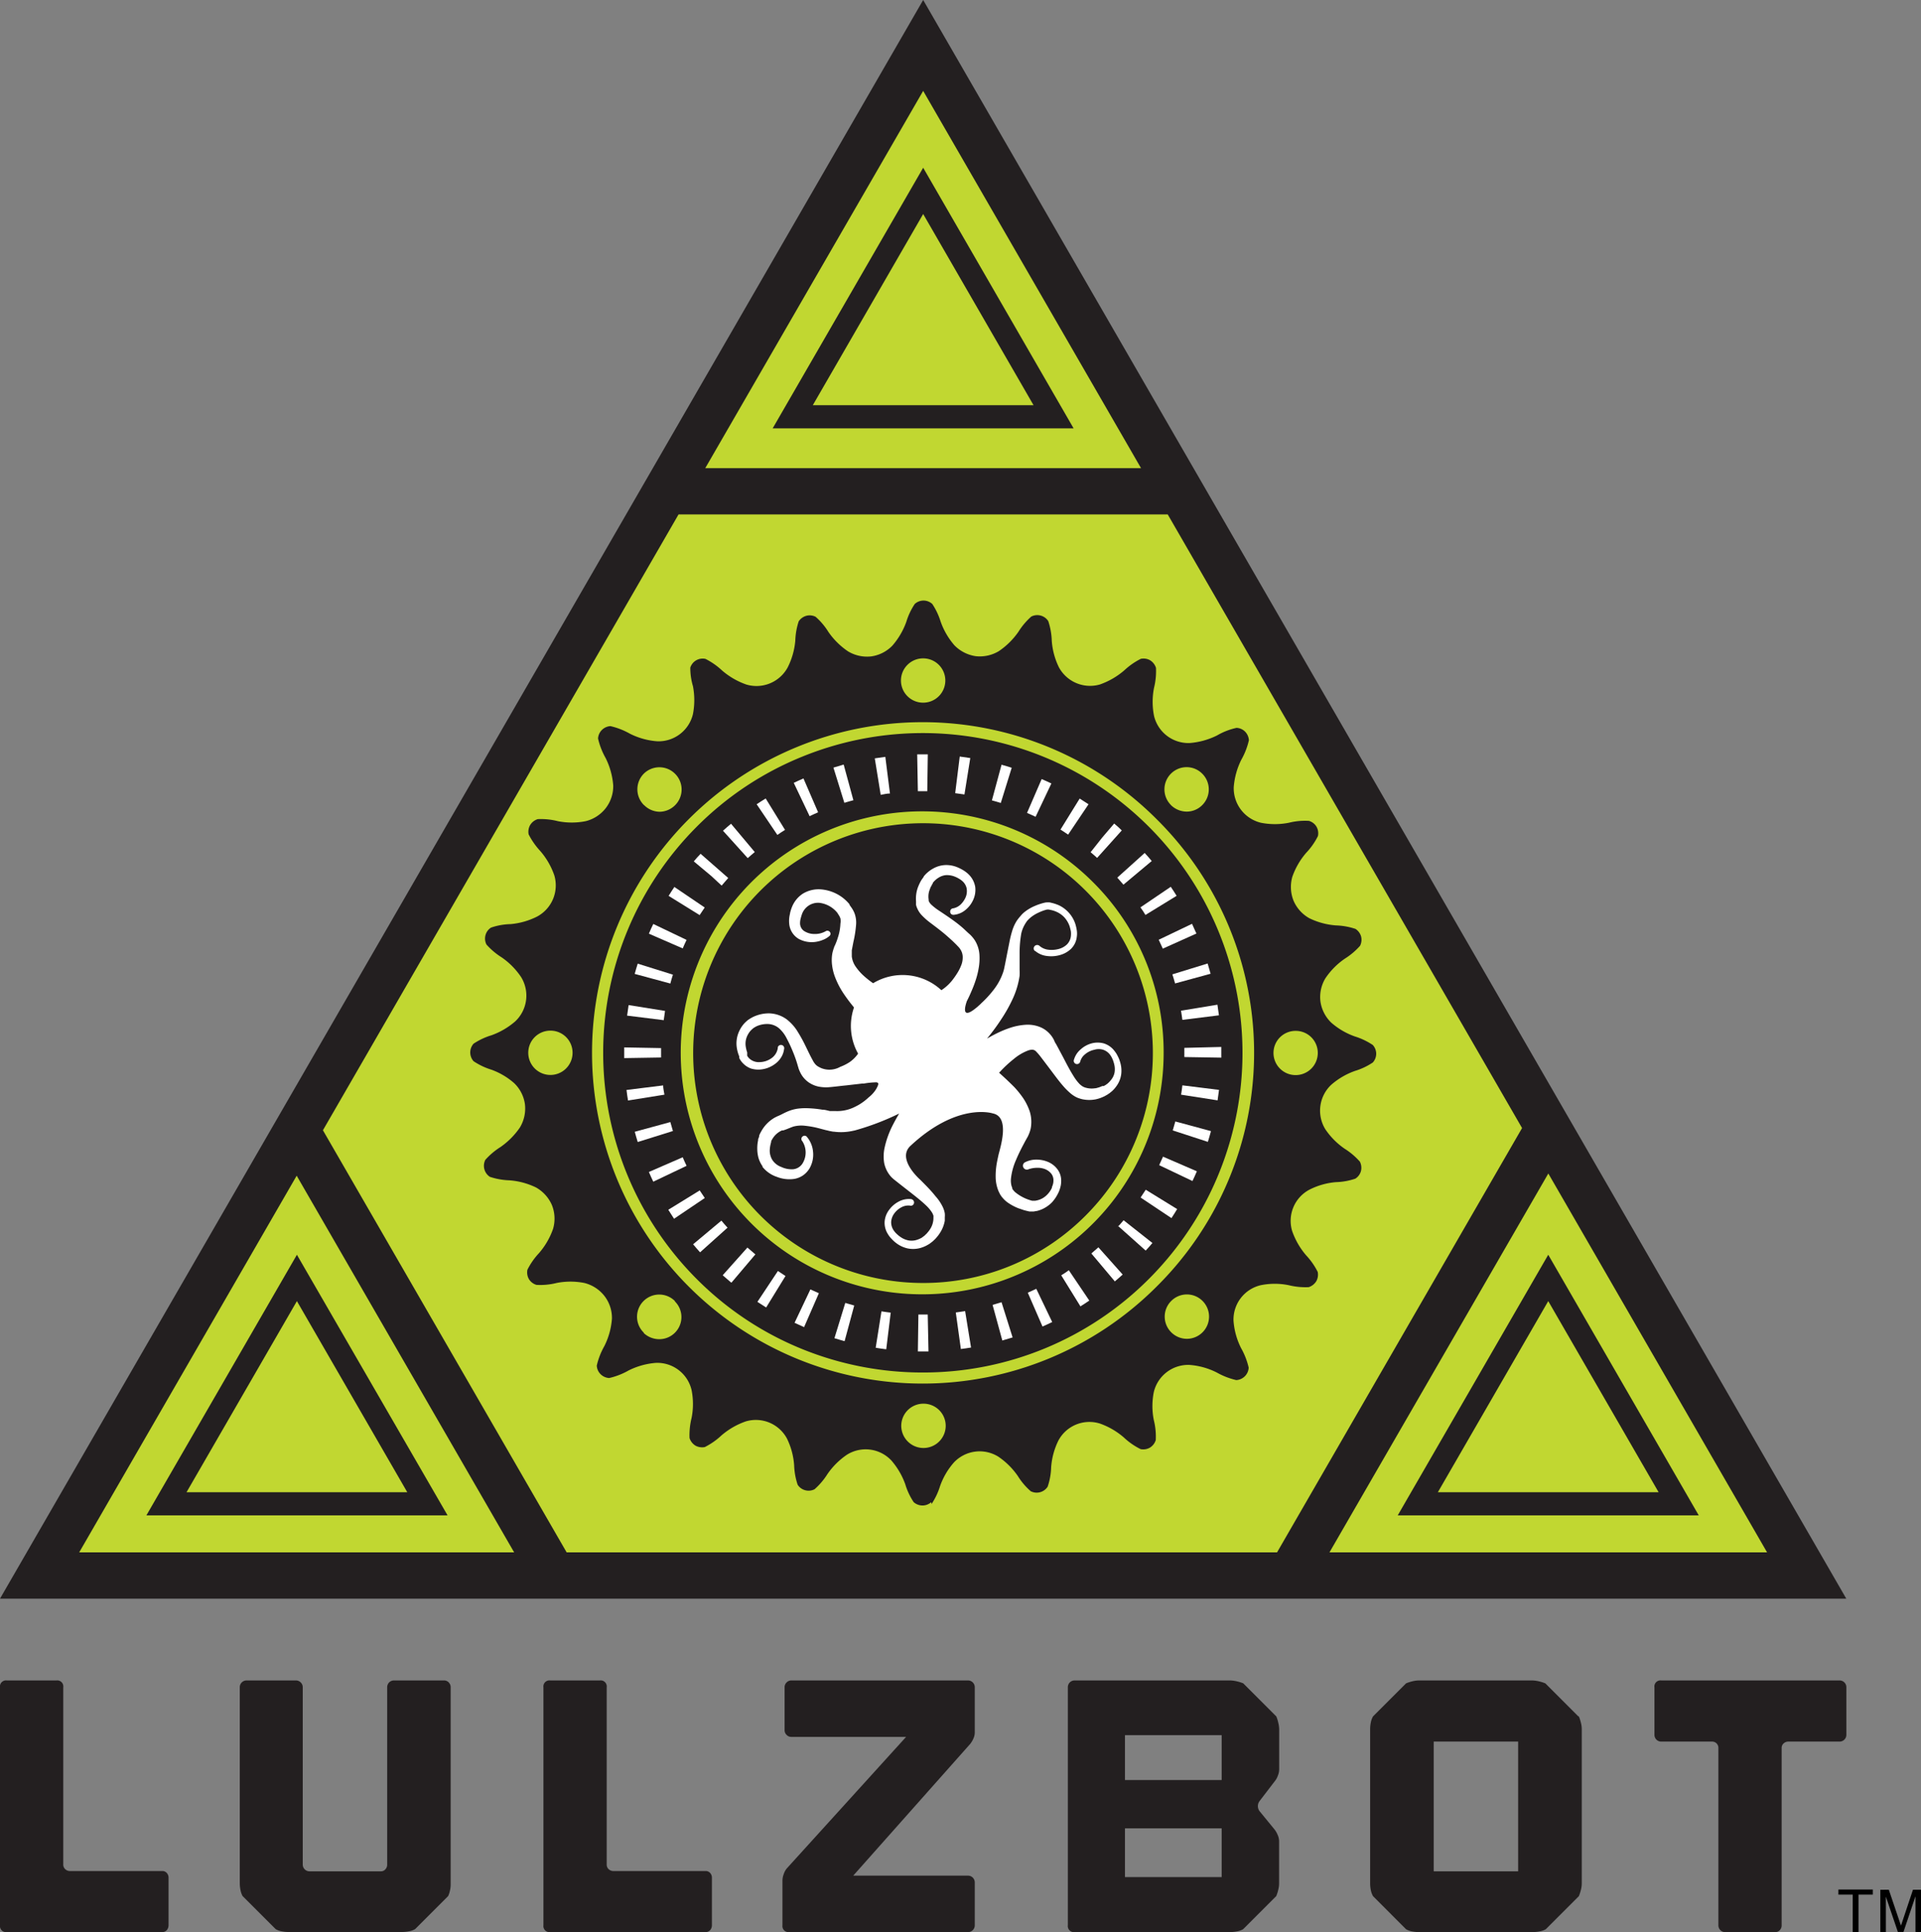
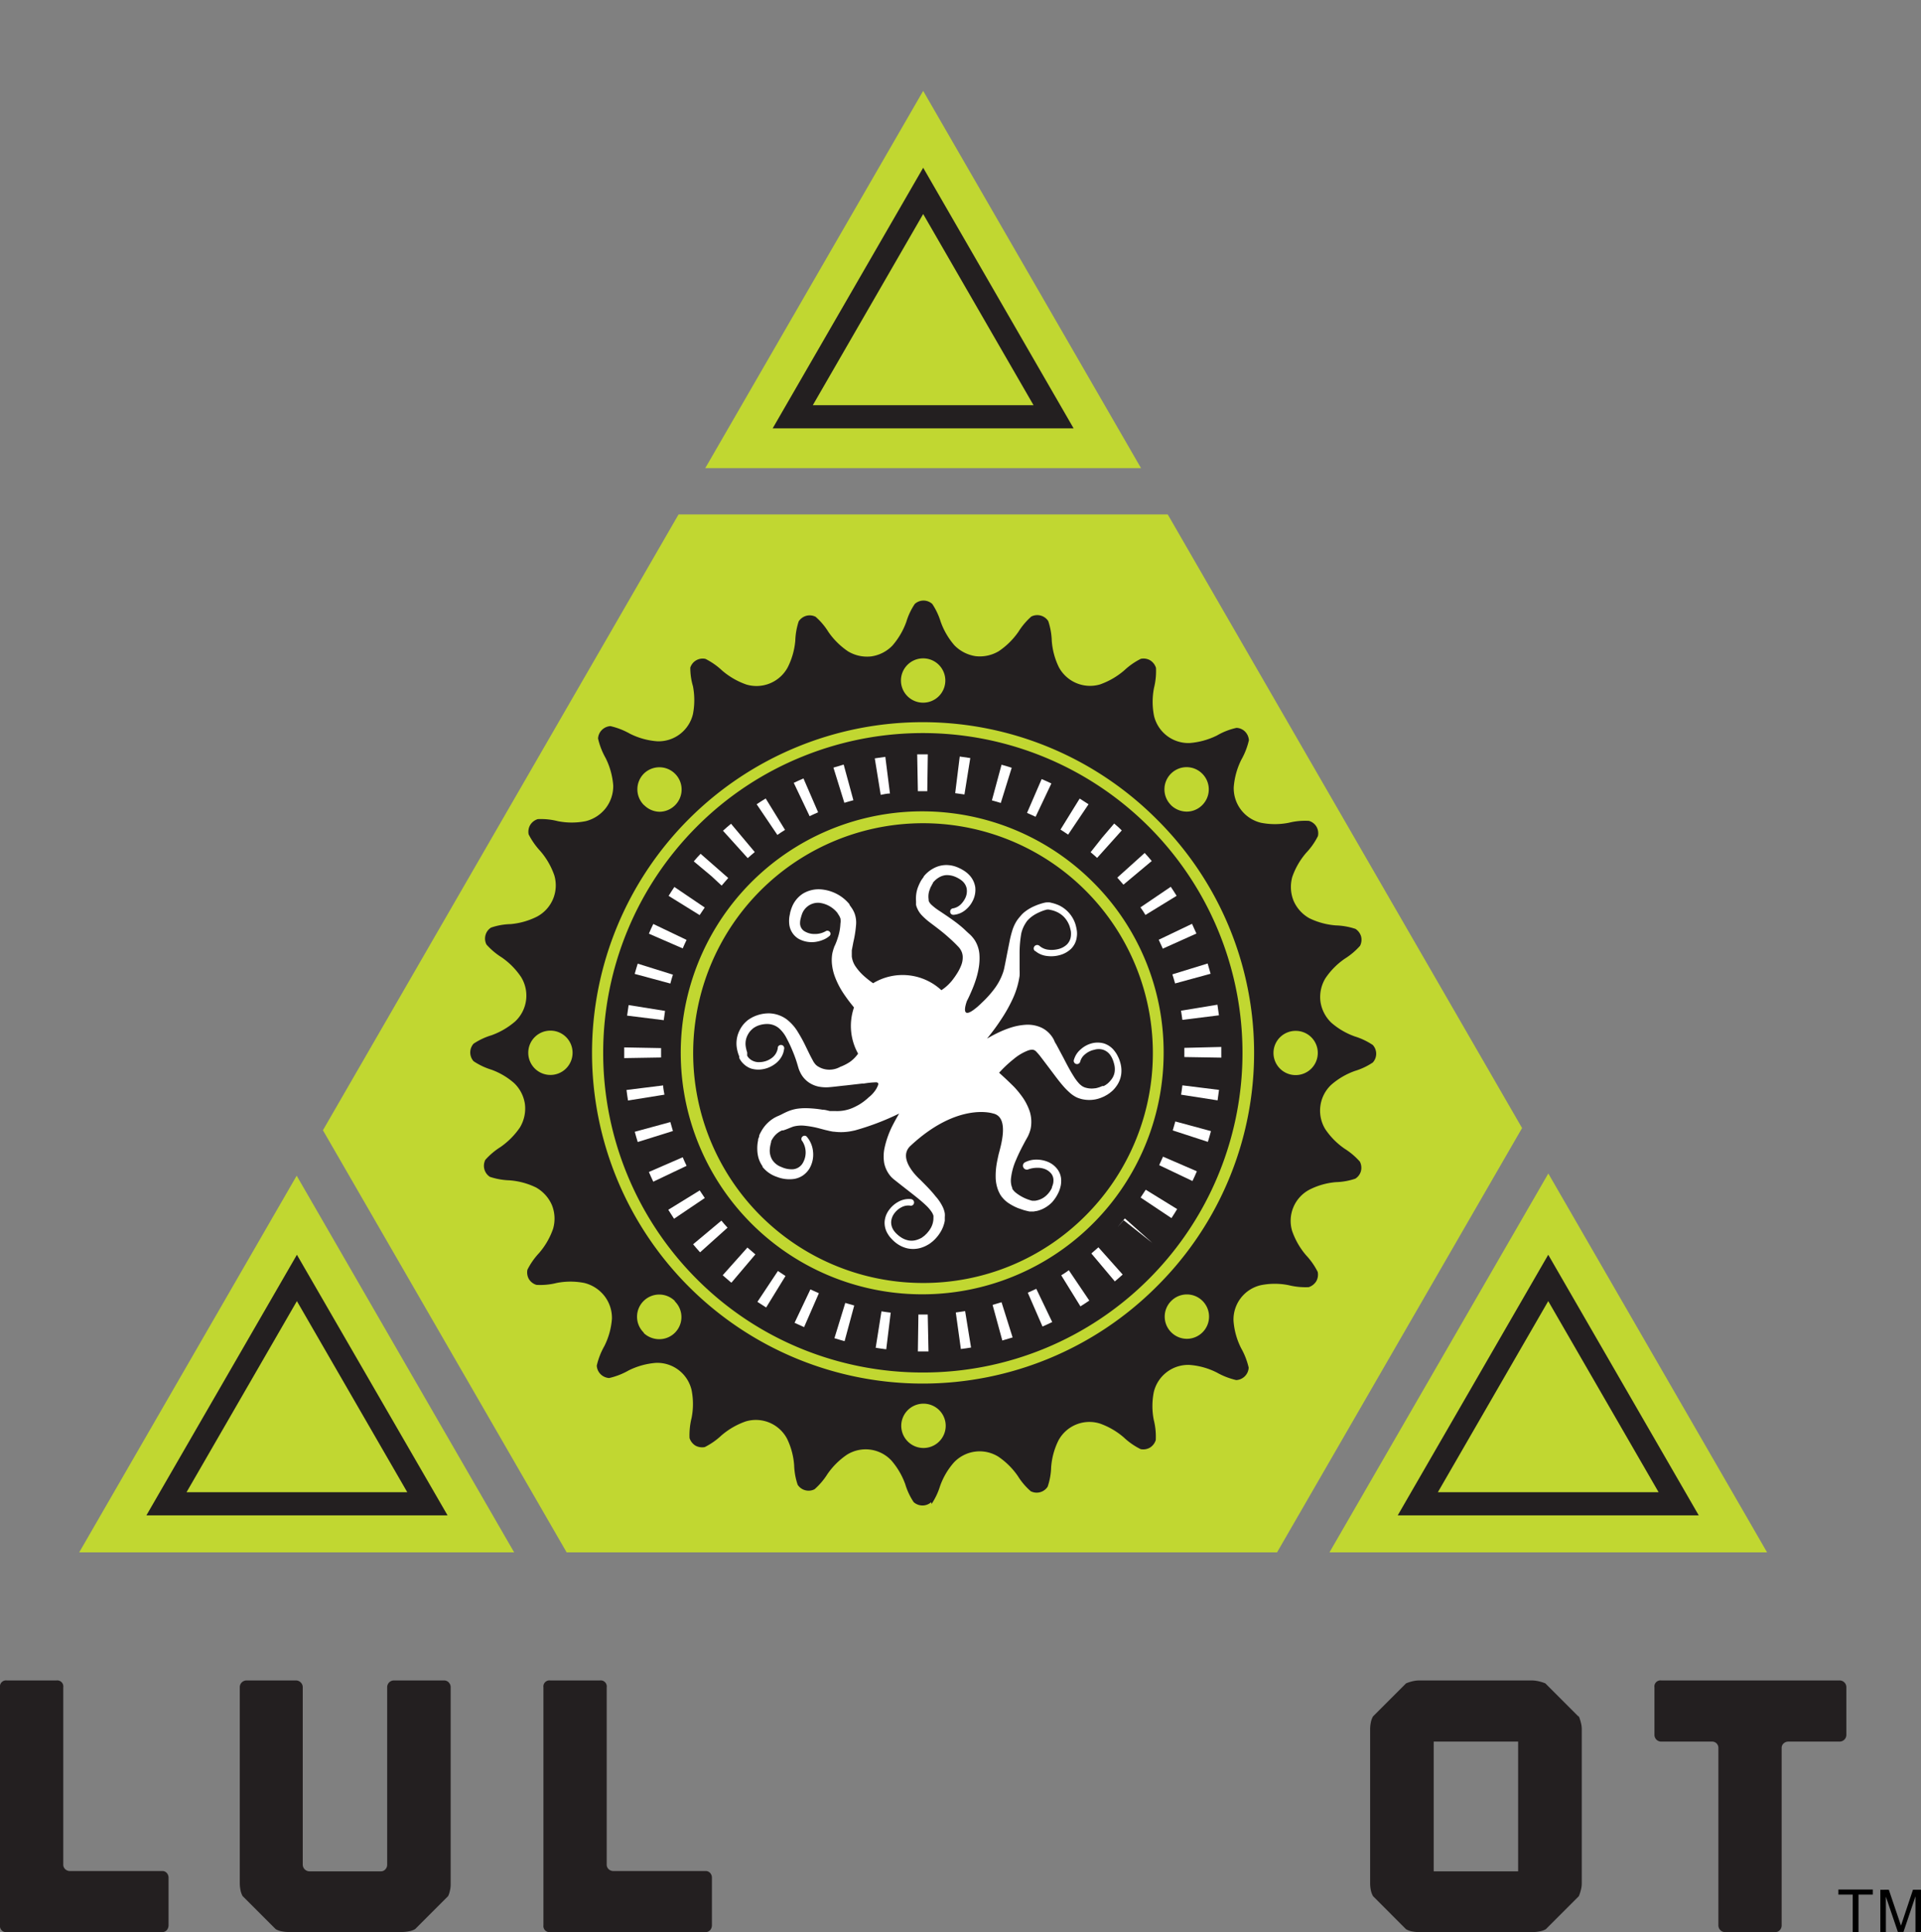
<svg xmlns="http://www.w3.org/2000/svg" viewBox="0 0 253.24 254.67">
  <rect x="0" y="0" width="253.24" height="254.67" fill="#808080" stroke="none" />
  <title>toolbox_creative_lulzbot_logo</title>
  <g id="Layer_2" data-name="Layer 2">
    <g id="Layer_1-2" data-name="Layer 1">
-       <polygon points="121.7 0 0 210.72 243.39 210.72 121.7 0 121.7 0" style="fill:#231f20" />
      <path d="M21.37,246.62a.79.79,0,0,1,.62.26.93.93,0,0,1,.23.64v6.25a1,1,0,0,1-.23.64.79.79,0,0,1-.62.26H.9a.8.8,0,0,1-.9-.9V222.41a.8.8,0,0,1,.9-.91H7.44a.8.8,0,0,1,.9.91v23.35a.81.81,0,0,0,.26.62.89.89,0,0,0,.64.24H21.37" style="fill:#231f20" />
      <path d="M59.15,221.76a.87.87,0,0,1,.26.65v26h0a3.44,3.44,0,0,1-.1.81,3.19,3.19,0,0,1-.23.7l-4.36,4.36a2.52,2.52,0,0,1-.83.29,5,5,0,0,1-.88.09H38a4.56,4.56,0,0,1-.85-.09,2.49,2.49,0,0,1-.81-.29l-4.36-4.36a2.78,2.78,0,0,1-.28-.8,4.66,4.66,0,0,1-.09-.86V222.41a.89.89,0,0,1,.9-.91H39a.87.87,0,0,1,.64.26.88.88,0,0,1,.27.65v23.35a.89.89,0,0,0,.89.9h9.38a.76.76,0,0,0,.62-.26.89.89,0,0,0,.24-.64V222.41a.91.91,0,0,1,.26-.65.88.88,0,0,1,.64-.26h6.59a.86.86,0,0,1,.63.26" style="fill:#231f20" />
      <path d="M93,246.62a.79.79,0,0,1,.62.26.93.93,0,0,1,.23.64v6.25a1,1,0,0,1-.23.64.79.79,0,0,1-.62.26H72.54a.8.8,0,0,1-.9-.9V222.41a.8.8,0,0,1,.9-.91h6.54a.8.8,0,0,1,.9.91v23.35a.81.81,0,0,0,.26.62.89.89,0,0,0,.64.24H93" style="fill:#231f20" />
-       <path d="M128.5,228.38a1.9,1.9,0,0,1-.19.8,3,3,0,0,1-.43.71l-15.4,17.34H127.6a.89.89,0,0,1,.9.9v5.64a.88.88,0,0,1-.26.64.86.86,0,0,1-.64.26H104.05a.8.8,0,0,1-.9-.9v-5.92a2.46,2.46,0,0,1,.17-.83,2.26,2.26,0,0,1,.4-.74l15.73-17.34H104.33a.82.82,0,0,1-.63-.26.85.85,0,0,1-.27-.64v-5.63a.88.88,0,0,1,.27-.65.86.86,0,0,1,.63-.26H127.6a.89.89,0,0,1,.9.91v6" style="fill:#231f20" />
-       <path d="M148.3,247.42h12.75V241H148.3v6.44Zm0-12.79h12.75v-5.92H148.3v5.92Zm19.95-8.39a4.83,4.83,0,0,1,.26.83,3.76,3.76,0,0,1,.12.88v5.26a2.24,2.24,0,0,1-.17.83,2.4,2.4,0,0,1-.4.73l-2,2.61a1.11,1.11,0,0,0,0,1.37l1.94,2.37a3,3,0,0,1,.43.74,2.07,2.07,0,0,1,.19.83v5.58a3.54,3.54,0,0,1-.12.86,5,5,0,0,1-.26.8l-4.36,4.36a2.44,2.44,0,0,1-.83.29,4.94,4.94,0,0,1-.87.09H141.67a.8.8,0,0,1-.9-.9V222.41a.91.91,0,0,1,.26-.65.88.88,0,0,1,.64-.26h20.52a4.39,4.39,0,0,1,.87.12,5.51,5.51,0,0,1,.83.26l4.36,4.36" style="fill:#231f20" />
      <path d="M189,246.66h11.13v-17.1H189v17.1Zm19.14-20.42a6,6,0,0,1,.26.81,3.47,3.47,0,0,1,.12.85v20.37a3.54,3.54,0,0,1-.12.86,6.29,6.29,0,0,1-.26.8l-4.36,4.36a2.52,2.52,0,0,1-.83.29,4.94,4.94,0,0,1-.87.09H187a4.65,4.65,0,0,1-.85-.09,2.51,2.51,0,0,1-.8-.29L181,249.93a2.78,2.78,0,0,1-.29-.8,4.66,4.66,0,0,1-.09-.86V227.9a4.56,4.56,0,0,1,.09-.85,2.74,2.74,0,0,1,.29-.81l4.36-4.36a6.29,6.29,0,0,1,.8-.26,4.12,4.12,0,0,1,.85-.12h15a4.39,4.39,0,0,1,.87.12,5.91,5.91,0,0,1,.83.26l4.36,4.36" style="fill:#231f20" />
      <path d="M243.4,228.66a.89.89,0,0,1-.9.9h-6.73a.91.91,0,0,0-.64.24.79.79,0,0,0-.26.61v23.36a.91.91,0,0,1-.24.64.77.77,0,0,1-.61.26h-6.59a.84.84,0,0,1-.64-.26.88.88,0,0,1-.26-.64V230.41a.82.82,0,0,0-.85-.85H219a.88.88,0,0,1-.64-.26.9.9,0,0,1-.26-.64v-6.25a.8.8,0,0,1,.9-.91H242.5a.89.89,0,0,1,.9.91v6.25" style="fill:#231f20" />
      <polygon points="121.7 11.98 150.42 61.71 92.97 61.71 121.7 11.98 121.7 11.98" style="fill:#c1d731" />
      <polygon points="10.44 204.62 39.11 154.97 67.78 204.62 10.44 204.62 10.44 204.62" style="fill:#c1d731" />
      <polygon points="74.7 204.62 42.57 148.98 89.45 67.81 153.94 67.81 200.65 148.69 168.35 204.62 74.7 204.62 74.7 204.62" style="fill:#c1d731" />
      <polygon points="175.26 204.62 204.11 154.68 232.95 204.62 175.26 204.62 175.26 204.62" style="fill:#c1d731" />
      <path d="M204.1,171.5l14.55,25.19h-29.1L204.1,171.5Zm0-6.11-19.84,34.35h39.68L204.1,165.39Z" style="fill:#231f20" />
      <path d="M39.14,171.5l14.55,25.19H24.59L39.14,171.5Zm0-6.11L19.3,199.74H59L39.14,165.39Z" style="fill:#231f20" />
      <path d="M121.7,28.21l14.55,25.2h-29.1l14.55-25.2Zm0-6.1L101.86,56.46h39.67L121.7,22.11Z" style="fill:#231f20" />
      <path d="M122.76,198a1.71,1.71,0,0,1-1.15.44,1.74,1.74,0,0,1-1.16-.44,8.68,8.68,0,0,1-1.11-2.36,9.88,9.88,0,0,0-1.83-3.13,4.65,4.65,0,0,0-5.85-.77,9.81,9.81,0,0,0-2.58,2.56,9.2,9.2,0,0,1-1.7,2,1.72,1.72,0,0,1-1.23.13,1.68,1.68,0,0,1-1-.73,9,9,0,0,1-.46-2.57,9.51,9.51,0,0,0-.94-3.5,4.65,4.65,0,0,0-5.45-2.27,9.88,9.88,0,0,0-3.2,1.85,9.33,9.33,0,0,1-2.19,1.53,1.84,1.84,0,0,1-1.23-.19,1.81,1.81,0,0,1-.78-1,9.39,9.39,0,0,1,.27-2.65,9.45,9.45,0,0,0,0-3.67,4.64,4.64,0,0,0-4.68-3.59,9.71,9.71,0,0,0-3.62,1,9.33,9.33,0,0,1-2.57,1,1.75,1.75,0,0,1-1.13-.51,1.72,1.72,0,0,1-.5-1.13,9.54,9.54,0,0,1,1-2.57,9.55,9.55,0,0,0,1-3.62,4.72,4.72,0,0,0-1-3,4.82,4.82,0,0,0-2.63-1.7,9.46,9.46,0,0,0-3.67,0,8.78,8.78,0,0,1-2.65.25,1.73,1.73,0,0,1-1-.77,1.78,1.78,0,0,1-.19-1.23,9.33,9.33,0,0,1,1.53-2.19,9.78,9.78,0,0,0,1.85-3.2,4.79,4.79,0,0,0-.15-3.12,4.9,4.9,0,0,0-2.1-2.33,9.61,9.61,0,0,0-3.51-.94,9.16,9.16,0,0,1-2.57-.46,1.74,1.74,0,0,1-.6-2.24,9.34,9.34,0,0,1,2-1.69,10,10,0,0,0,2.56-2.58,4.85,4.85,0,0,0,.66-3.07,4.75,4.75,0,0,0-1.43-2.78A9.38,9.38,0,0,0,64.79,141a8.93,8.93,0,0,1-2.36-1.12,1.74,1.74,0,0,1,0-2.31,8.84,8.84,0,0,1,2.36-1.11,9.88,9.88,0,0,0,3.13-1.83,4.66,4.66,0,0,0,.77-5.85,9.7,9.7,0,0,0-2.56-2.59,9.24,9.24,0,0,1-2-1.69,1.72,1.72,0,0,1-.13-1.23,1.69,1.69,0,0,1,.73-1,8.4,8.4,0,0,1,2.57-.46,9.62,9.62,0,0,0,3.51-1,4.66,4.66,0,0,0,2.26-5.44,9.78,9.78,0,0,0-1.85-3.2,9.66,9.66,0,0,1-1.53-2.19,1.77,1.77,0,0,1,.2-1.23,1.79,1.79,0,0,1,1-.78,9,9,0,0,1,2.65.27,9.45,9.45,0,0,0,3.67,0,4.83,4.83,0,0,0,2.63-1.7,4.76,4.76,0,0,0,1-3,9.73,9.73,0,0,0-1-3.62,9.54,9.54,0,0,1-1-2.57,1.72,1.72,0,0,1,.5-1.13,1.75,1.75,0,0,1,1.13-.51,9.55,9.55,0,0,1,2.57,1,9.55,9.55,0,0,0,3.62,1,4.66,4.66,0,0,0,4.69-3.59,9.65,9.65,0,0,0,0-3.67A8.56,8.56,0,0,1,91,88a1.71,1.71,0,0,1,2-1.15,9.33,9.33,0,0,1,2.19,1.53,9.88,9.88,0,0,0,3.2,1.85,4.68,4.68,0,0,0,5.45-2.26,9.63,9.63,0,0,0,1-3.5,9.17,9.17,0,0,1,.45-2.57,1.78,1.78,0,0,1,1-.73,1.72,1.72,0,0,1,1.23.13,8.84,8.84,0,0,1,1.69,2,9.84,9.84,0,0,0,2.59,2.56,4.87,4.87,0,0,0,3.06.66,4.8,4.8,0,0,0,2.79-1.43,9.88,9.88,0,0,0,1.83-3.13,8.73,8.73,0,0,1,1.11-2.35,1.71,1.71,0,0,1,2.31,0A8.93,8.93,0,0,1,124,81.93a9.68,9.68,0,0,0,1.82,3.13,4.92,4.92,0,0,0,2.79,1.43,4.87,4.87,0,0,0,3.06-.66,9.84,9.84,0,0,0,2.59-2.56,9.24,9.24,0,0,1,1.69-2,1.74,1.74,0,0,1,1.24-.13,1.71,1.71,0,0,1,1,.73,9,9,0,0,1,.46,2.57,9.47,9.47,0,0,0,.94,3.51A4.67,4.67,0,0,0,145,90.22a10,10,0,0,0,3.2-1.85,9.33,9.33,0,0,1,2.19-1.53,1.75,1.75,0,0,1,1.22.19,1.81,1.81,0,0,1,.78,1,9.19,9.19,0,0,1-.26,2.64,9.51,9.51,0,0,0,0,3.68,4.66,4.66,0,0,0,4.68,3.59,9.81,9.81,0,0,0,3.63-1,8.78,8.78,0,0,1,2.57-1,1.69,1.69,0,0,1,1.13.5,1.79,1.79,0,0,1,.5,1.13,9.54,9.54,0,0,1-1,2.57,9.75,9.75,0,0,0-1,3.62,4.68,4.68,0,0,0,3.59,4.69,9.46,9.46,0,0,0,3.67,0,8.8,8.8,0,0,1,2.65-.25,1.7,1.7,0,0,1,1,.77,1.73,1.73,0,0,1,.19,1.23,9,9,0,0,1-1.53,2.19,9.74,9.74,0,0,0-1.85,3.19,4.88,4.88,0,0,0,.16,3.13,4.81,4.81,0,0,0,2.1,2.33,9.62,9.62,0,0,0,3.5.94,9,9,0,0,1,2.57.46,1.76,1.76,0,0,1,.74,1,1.78,1.78,0,0,1-.14,1.23,9.24,9.24,0,0,1-2,1.69,9.66,9.66,0,0,0-2.56,2.58,4.77,4.77,0,0,0-.66,3.07,4.82,4.82,0,0,0,1.42,2.78,9.52,9.52,0,0,0,3.13,1.83,9,9,0,0,1,2.35,1.12,1.71,1.71,0,0,1,0,2.31,8.73,8.73,0,0,1-2.35,1.11,9.67,9.67,0,0,0-3.13,1.83,4.68,4.68,0,0,0-.78,5.85,9.66,9.66,0,0,0,2.56,2.58,9.2,9.2,0,0,1,2,1.7,1.8,1.8,0,0,1,.14,1.24,1.72,1.72,0,0,1-.74,1,8.65,8.65,0,0,1-2.57.46,9.43,9.43,0,0,0-3.5,1,4.65,4.65,0,0,0-2.26,5.44,9.93,9.93,0,0,0,1.84,3.2,9.33,9.33,0,0,1,1.53,2.19,1.77,1.77,0,0,1-.19,1.23,1.81,1.81,0,0,1-1,.78,9.21,9.21,0,0,1-2.64-.26,9.27,9.27,0,0,0-3.67,0,4.65,4.65,0,0,0-3.6,4.68,9.55,9.55,0,0,0,1,3.62,9.54,9.54,0,0,1,1,2.57,1.73,1.73,0,0,1-1.64,1.64,9.67,9.67,0,0,1-2.57-1,9.5,9.5,0,0,0-3.62-1,4.66,4.66,0,0,0-4.68,3.59,9.45,9.45,0,0,0,0,3.67,8.89,8.89,0,0,1,.26,2.65,1.79,1.79,0,0,1-.78,1,1.76,1.76,0,0,1-1.22.19,9.13,9.13,0,0,1-2.2-1.53,9.74,9.74,0,0,0-3.19-1.85,4.63,4.63,0,0,0-5.45,2.26,9.52,9.52,0,0,0-.95,3.5,8.65,8.65,0,0,1-.46,2.57,1.72,1.72,0,0,1-2.23.6,8.81,8.81,0,0,1-1.7-2,9.81,9.81,0,0,0-2.58-2.56,4.66,4.66,0,0,0-5.85.77,9.49,9.49,0,0,0-1.83,3.13,9,9,0,0,1-1.12,2.35Z" style="fill:#231f20" />
      <path d="M100.56,153.78a3.8,3.8,0,0,1-.56-1.12,4.52,4.52,0,0,1-.17-1.2,5,5,0,0,1,.11-1.16c0-.1,0-.2.07-.3s0-.14.07-.19l0-.14a4.53,4.53,0,0,1,.27-.54,4.65,4.65,0,0,1,1.67-1.75,2.49,2.49,0,0,1,.28-.15l.15-.08.13-.05.41-.19c.27-.14.58-.3.95-.45a5.43,5.43,0,0,1,1.18-.32,7.76,7.76,0,0,1,1.16-.07,14.52,14.52,0,0,1,2.13.2c.34,0,.68.11,1,.18h.11l.09,0,.21,0,.38,0a5.14,5.14,0,0,0,2.28-.45,0,0,0,0,0,0,0,0,0,0,0,0,0,0c.24-.11.47-.23.71-.36a7.41,7.41,0,0,0,1.33-1h0a4.16,4.16,0,0,0,1-1.12c.32-.59.37-.81,0-.86a11.07,11.07,0,0,0-1.68.17l-.23,0h0l-2.09.24c-.76.07-1.49.18-2.31.24a5.15,5.15,0,0,1-1.28-.08,3.6,3.6,0,0,1-1.32-.56,3.37,3.37,0,0,1-1-1.09,5,5,0,0,1-.29-.62c-.08-.23-.11-.36-.16-.52a16.18,16.18,0,0,0-.65-1.85,16.81,16.81,0,0,0-.8-1.71,4.38,4.38,0,0,0-1-1.33,2.41,2.41,0,0,0-1.38-.57,3.41,3.41,0,0,0-1.59.29l-.17.09-.15.09a1.92,1.92,0,0,0-.32.26,2.32,2.32,0,0,0-.49.63,2.46,2.46,0,0,0-.31,1.54,4.27,4.27,0,0,0,.2.84l0,.1V139l0,0,0,.09a.43.43,0,0,1,0,.07,1.78,1.78,0,0,0,.23.31,1.81,1.81,0,0,0,1.41.53,2.77,2.77,0,0,0,1.58-.53,2,2,0,0,0,.82-1.35h0s0-.07,0-.1a.44.44,0,0,1,.56-.26.43.43,0,0,1,.26.54,2.62,2.62,0,0,1-.34,1,3,3,0,0,1-.76.87,3.74,3.74,0,0,1-2.1.81,3.33,3.33,0,0,1-1.17-.14,2.78,2.78,0,0,1-1-.64,2.56,2.56,0,0,1-.39-.48l-.08-.13-.07-.14,0,0,0-.08,0-.13a4.8,4.8,0,0,1-.31-1.08,3.79,3.79,0,0,1,.34-2.31,3.88,3.88,0,0,1,.68-1,5.48,5.48,0,0,1,.44-.4l.27-.18.26-.15a4.8,4.8,0,0,1,2.25-.55,4.09,4.09,0,0,1,2.3.77,6,6,0,0,1,1.52,1.72,19.46,19.46,0,0,1,1,1.83c.3.61.58,1.22.91,1.81a2.58,2.58,0,0,0,.42.63,1.65,1.65,0,0,0,.43.31,2.59,2.59,0,0,0,.5.22,2.82,2.82,0,0,0,.69.13,2.92,2.92,0,0,0,1.62-.37A6.29,6.29,0,0,0,112,140a4.43,4.43,0,0,0,1.12-1.12,7.48,7.48,0,0,1-.54-6.09,21.52,21.52,0,0,1-1.38-1.84,10.8,10.8,0,0,1-1.17-2.3,6.59,6.59,0,0,1-.33-1.36,5.25,5.25,0,0,1,0-1.48,4.46,4.46,0,0,1,.18-.72c0-.06.05-.12.07-.17l0,0s0,0,0,0l0-.07.11-.23a7.65,7.65,0,0,0,.38-1,6.65,6.65,0,0,0,.35-1.87,2,2,0,0,0,0-.69,3,3,0,0,0-.13-.3c-.06-.11-.16-.24-.26-.42A3.59,3.59,0,0,0,108,119a2.25,2.25,0,0,0-2.3,1.56l-.06.18-.06.22a2.48,2.48,0,0,0-.11.69,1.24,1.24,0,0,0,.52,1.06,2.5,2.5,0,0,0,1.41.4,2.81,2.81,0,0,0,1.49-.39h0a.41.41,0,0,1,.48.09.38.38,0,0,1,0,.54s0,0,0,0h0a2.89,2.89,0,0,1-.92.55,4,4,0,0,1-1,.26,3.61,3.61,0,0,1-2.15-.4,2.57,2.57,0,0,1-1.26-2,3.85,3.85,0,0,1,.06-1.13l.05-.24a1.22,1.22,0,0,1,.06-.26,4.51,4.51,0,0,1,.17-.52,3.75,3.75,0,0,1,1.45-1.81,4,4,0,0,1,2.27-.58,5.46,5.46,0,0,1,2.15.58,5.33,5.33,0,0,1,1.74,1.4h0l0,.07.31.44a3.8,3.8,0,0,1,.35.67,3.53,3.53,0,0,1,.21,1.43,15,15,0,0,1-.36,2.35l-.21,1.1,0,.28v.13a.19.19,0,0,0,0,.08c0,.11,0,.22,0,.33a2.93,2.93,0,0,0,.51,1.33,6.88,6.88,0,0,0,1.15,1.29,12.67,12.67,0,0,0,1.15.9,7.52,7.52,0,0,1,9,.92,6.1,6.1,0,0,0,1.31-1.16v0l.06-.07a10.51,10.51,0,0,0,.74-1.05,5.89,5.89,0,0,0,.54-1.1,2.81,2.81,0,0,0,.16-1.08,1.87,1.87,0,0,0-.28-.88,2,2,0,0,0-.28-.37l-.24-.25-.25-.25c-.32-.32-.66-.62-1-.92-.69-.61-1.43-1.16-2.21-1.75a8.81,8.81,0,0,1-1.2-1.07,3.11,3.11,0,0,1-.53-.83,2.08,2.08,0,0,1-.16-.48.59.59,0,0,1,0-.13l0-.1,0-.12v-.11a4.39,4.39,0,0,1,.21-1.74,6.81,6.81,0,0,1,.34-.78,3.35,3.35,0,0,1,.21-.36l.13-.18a1.33,1.33,0,0,1,.12-.16h0l0,0a.13.13,0,0,0,0-.06l.07-.08.15-.17c.1-.1.2-.2.32-.3a4.06,4.06,0,0,1,.71-.49,3.57,3.57,0,0,1,1.69-.46,3.86,3.86,0,0,1,1.67.37,5.5,5.5,0,0,1,.72.39,3.8,3.8,0,0,1,.66.54,3,3,0,0,1,.8,1.58,3.15,3.15,0,0,1-.26,1.7,3.62,3.62,0,0,1-1,1.32,2.79,2.79,0,0,1-1.55.66h0a.08.08,0,0,1-.07,0,.4.4,0,0,1-.42-.4.42.42,0,0,1,.38-.45h0a1.93,1.93,0,0,0,1-.51,3,3,0,0,0,.68-1,2.12,2.12,0,0,0,.11-1.13,1.77,1.77,0,0,0-.54-.93,2.55,2.55,0,0,0-.47-.34,3.75,3.75,0,0,0-.57-.28,2.88,2.88,0,0,0-1.14-.19,2.22,2.22,0,0,0-1,.35,2.58,2.58,0,0,0-.45.35,1.94,1.94,0,0,0-.2.21.94.94,0,0,0-.09.12l0,.05,0,0v0l0,0-.06.1-.08.12c0,.09-.09.17-.13.26s-.15.37-.21.56a2.55,2.55,0,0,0-.07,1.09v.08l0,0v0h0l0,.06a.67.67,0,0,0,.07.18,1.47,1.47,0,0,0,.28.36,7.28,7.28,0,0,0,1,.78c.78.52,1.61,1.07,2.4,1.67.39.31.78.62,1.16,1l.28.26.27.24a4.42,4.42,0,0,1,.62.74,4.06,4.06,0,0,1,.61,1.82,7.42,7.42,0,0,1-.08,1.78,10.51,10.51,0,0,1-.39,1.61,15,15,0,0,1-.57,1.5c-.19.45-.39.89-.61,1.31h0v0c-.07.21-1,2.75,1.27.86l.11-.09.07-.06c.16-.15.33-.29.48-.45a13.69,13.69,0,0,0,1.7-1.88,7.77,7.77,0,0,0,1.13-2.12,4.74,4.74,0,0,0,.16-.57l.14-.68.27-1.38.28-1.4a12.93,12.93,0,0,1,.35-1.43,5.26,5.26,0,0,1,.65-1.43,7,7,0,0,1,.48-.6,3.4,3.4,0,0,1,.58-.56,5.85,5.85,0,0,1,1.32-.76,6.61,6.61,0,0,1,.7-.26,5.33,5.33,0,0,1,.74-.19l.06,0h0a2.94,2.94,0,0,1,.45,0l.41.1a5.71,5.71,0,0,1,.79.28,4.17,4.17,0,0,1,2.17,2.49,6.09,6.09,0,0,1,.18.8,2.83,2.83,0,0,1,0,.87,2.63,2.63,0,0,1-.77,1.59,3.46,3.46,0,0,1-1.5.82,4.22,4.22,0,0,1-1.66.11,2.89,2.89,0,0,1-1.56-.67l-.05,0h0a.45.45,0,0,1,0-.65.46.46,0,0,1,.64,0h0a2.14,2.14,0,0,0,1.12.49,3.57,3.57,0,0,0,1.34-.08,2.48,2.48,0,0,0,1.14-.61,1.83,1.83,0,0,0,.52-1.09,2.81,2.81,0,0,0,0-.65c-.05-.23-.1-.45-.17-.67a3.4,3.4,0,0,0-.68-1.15,3.16,3.16,0,0,0-1.08-.76,3.43,3.43,0,0,0-.64-.21l-.33-.07-.25,0a5,5,0,0,0-.56.17,6.14,6.14,0,0,0-.59.25,4.77,4.77,0,0,0-1.06.67,5.28,5.28,0,0,0-.41.41,6,6,0,0,0-.34.53,4.14,4.14,0,0,0-.43,1.13,15.19,15.19,0,0,0-.22,2.67c0,.46,0,.92,0,1.39l0,.7a7.49,7.49,0,0,1,0,.81,10.91,10.91,0,0,1-.89,3,19.7,19.7,0,0,1-1.49,2.67,27.22,27.22,0,0,1-1.78,2.44l-.13.17c.54-.32,1.09-.61,1.67-.88a13.49,13.49,0,0,1,1.55-.6,8.19,8.19,0,0,1,1.81-.34,4.35,4.35,0,0,1,2.15.38,3.55,3.55,0,0,1,.95.67,3.72,3.72,0,0,1,.64.85c.06.11.1.22.15.33s.11.21.18.31l.34.63.66,1.24c.43.83.86,1.66,1.33,2.39a6,6,0,0,0,.76,1,3,3,0,0,0,.42.33l.21.1a2,2,0,0,0,.26.08,2.78,2.78,0,0,0,1.12.06c.19,0,.39-.08.58-.13l.28-.11.14-.06.11,0,.08,0h0l.1-.06.13-.07.25-.18a2.85,2.85,0,0,0,.42-.43,2.21,2.21,0,0,0,.51-1,2.63,2.63,0,0,0-.06-1.21,3.78,3.78,0,0,0-.21-.62,2.78,2.78,0,0,0-.3-.53,1.88,1.88,0,0,0-.92-.68,2,2,0,0,0-1.17,0A2.76,2.76,0,0,0,143,139a1.81,1.81,0,0,0-.6.94,0,0,0,0,0,0,0,.45.45,0,0,1-.11.19.44.44,0,0,1-.62,0,.43.43,0,0,1-.08-.49,2.77,2.77,0,0,1,.86-1.31,3.52,3.52,0,0,1,1.41-.79,3.09,3.09,0,0,1,1.68,0,2.8,2.8,0,0,1,1.39,1,3.49,3.49,0,0,1,.44.71,3.67,3.67,0,0,1,.29.74,3.79,3.79,0,0,1,.14,1.65,3.43,3.43,0,0,1-.65,1.56,3.72,3.72,0,0,1-.56.63l-.32.26-.18.12a1.26,1.26,0,0,1-.17.11l-.18.1-.18.1-.37.16a4.6,4.6,0,0,1-.77.23,4.35,4.35,0,0,1-1.65,0,2.88,2.88,0,0,1-.42-.11,3.16,3.16,0,0,1-.43-.16,4.15,4.15,0,0,1-.73-.47,9,9,0,0,1-1.11-1.11c-.32-.37-.62-.76-.91-1.14l-.85-1.13-.84-1.11-.42-.55-.22-.26-.24-.26a.74.74,0,0,0-.52-.25,1.75,1.75,0,0,0-.61.13,6.57,6.57,0,0,0-1.82,1.09,16.11,16.11,0,0,0-1.83,1.7.63.63,0,0,0-.11.12c.66.59,1.32,1.21,2,1.89a12.51,12.51,0,0,1,1.14,1.41,7.46,7.46,0,0,1,.9,1.81,4.66,4.66,0,0,1,.12,2.26,4.72,4.72,0,0,1-.36,1,1,1,0,0,1-.1.18l-.08.15-.17.3c-.44.82-.86,1.63-1.2,2.45a8.24,8.24,0,0,0-.68,2.43,2.75,2.75,0,0,0,.08,1.08l.09.24,0,.08s0,.07.06.1a2.09,2.09,0,0,0,.35.39,5.77,5.77,0,0,0,2.2,1.1h.41a3.16,3.16,0,0,0,.53-.13,2.6,2.6,0,0,0,.93-.56,3.13,3.13,0,0,0,.69-.91l.06-.14h0l0,0,0-.08a2,2,0,0,0,.1-.26,1.69,1.69,0,0,0,.09-.53,1.41,1.41,0,0,0-.27-.94,2,2,0,0,0-.84-.62,2.68,2.68,0,0,0-1.09-.17,3.4,3.4,0,0,0-1.05.18.52.52,0,0,1-.55-.88h0l.12-.06a3.27,3.27,0,0,1,1.44-.32,3.92,3.92,0,0,1,1.52.3,3,3,0,0,1,1.27,1,2.48,2.48,0,0,1,.47,1.57,2.88,2.88,0,0,1-.11.78,2.78,2.78,0,0,1-.12.38l-.06.17-.08.17a5.13,5.13,0,0,1-.84,1.26,4.21,4.21,0,0,1-1.29.9,3.89,3.89,0,0,1-.75.25c-.13,0-.26.05-.39.06l-.21,0h-.32c-.29-.06-.52-.12-.77-.19l-.73-.25a6.7,6.7,0,0,1-1.43-.78,3.66,3.66,0,0,1-.64-.61,1.25,1.25,0,0,1-.15-.19l-.15-.22-.2-.4a5,5,0,0,1-.39-1.71,9.44,9.44,0,0,1,.08-1.61c.07-.52.18-1,.29-1.51.24-1,1.55-5-.75-5.46h0c-.28-.09-4.8-1.36-10.84,4.26-1.9,1.74,1.28,4.49,1.28,4.49.68.69,1.38,1.37,2,2.16a6,6,0,0,1,.93,1.36,3.14,3.14,0,0,1,.3.91,2.74,2.74,0,0,1,0,.5s0,.08,0,.13v.33a4.33,4.33,0,0,1-.63,1.6,4.76,4.76,0,0,1-.5.66,2.76,2.76,0,0,1-.29.3l-.15.14a1.81,1.81,0,0,1-.19.15,1.34,1.34,0,0,1-.14.11l-.18.13-.36.2a4.19,4.19,0,0,1-.79.31,3.58,3.58,0,0,1-1.69.05,3.86,3.86,0,0,1-1.5-.71,4.2,4.2,0,0,1-.58-.53,3.24,3.24,0,0,1-.51-.66,2.75,2.75,0,0,1-.42-1.64,2.93,2.93,0,0,1,.6-1.55,3.66,3.66,0,0,1,1.22-1.06,2.83,2.83,0,0,1,1.59-.35.48.48,0,0,1,.34.14.44.44,0,0,1,0,.62.42.42,0,0,1-.41.1,1.9,1.9,0,0,0-1.14.23,2.74,2.74,0,0,0-.94.82,2.08,2.08,0,0,0-.4,1.1,1.89,1.89,0,0,0,.32,1.1,2.61,2.61,0,0,0,.4.47,3.74,3.74,0,0,0,.5.41,2.74,2.74,0,0,0,1.12.47,2.27,2.27,0,0,0,1.15-.12,3,3,0,0,0,.55-.25l.24-.18.12-.09.08-.08,0,0,.07-.07.09-.08.1-.11.2-.24a3.42,3.42,0,0,0,.33-.51,2.74,2.74,0,0,0,.3-1.09v-.18h0a.06.06,0,0,0,0-.06.78.78,0,0,0,0-.21,1.89,1.89,0,0,0-.2-.44,5,5,0,0,0-.79-.93c-.64-.61-1.39-1.19-2.14-1.78l-1.14-.89-.57-.45-.29-.23-.08-.06-.09-.08-.2-.18a3.86,3.86,0,0,1-.64-.9,4.05,4.05,0,0,1-.35-1,5.43,5.43,0,0,1,.05-2,12.25,12.25,0,0,1,1.17-3.17c.24-.47.5-.92.75-1.35v0h0s0,0,0,0a34.11,34.11,0,0,1-5.83,2.22h0l-.38.08a7.19,7.19,0,0,1-2.36.09c-.2,0-.39-.06-.59-.09l-.28-.07-.27-.06-.91-.24a11.82,11.82,0,0,0-1.77-.32,4.14,4.14,0,0,0-1.54.1c-.24.08-.52.2-.85.33-.16.06-.33.13-.51.18l-.09,0-.07,0-.16.08a2.75,2.75,0,0,0-1.07,1,2.9,2.9,0,0,0-.19.34l0,.07,0,.05a.78.78,0,0,0-.05.18,4.1,4.1,0,0,0-.13.78,2.34,2.34,0,0,0,.34,1.4,2.37,2.37,0,0,0,1.18.92,3.19,3.19,0,0,0,1.56.3,1.66,1.66,0,0,0,1.2-.71,2.74,2.74,0,0,0,0-3h0a.4.4,0,0,1,0-.57.41.41,0,0,1,.56-.05h0l0,0a3.5,3.5,0,0,1,.86,2,3.64,3.64,0,0,1-.47,2.23,3,3,0,0,1-.84.9,2.89,2.89,0,0,1-1.15.47,4.47,4.47,0,0,1-2.29-.26,4.07,4.07,0,0,1-1.94-1.36" style="fill:#fff" />
      <path d="M151.45,168.58a42,42,0,0,1-29.81,12.33h0a42.18,42.18,0,0,1-15.87-3.08,41.71,41.71,0,0,1-13.93-9.25,42.19,42.19,0,0,1,0-59.6,41.71,41.71,0,0,1,13.93-9.25,42.15,42.15,0,0,1,45.68,68.85Zm1-60.63a43.59,43.59,0,1,0,0,61.66,43.35,43.35,0,0,0,0-61.66Z" style="fill:#c1d731" />
      <path d="M143.1,160.24a30.14,30.14,0,0,1-21.46,8.87h0a30.3,30.3,0,1,1,21.46-8.87Zm1-43.95a31.83,31.83,0,1,0,9.3,22.49,31.6,31.6,0,0,0-9.3-22.49Z" style="fill:#c1d731" />
-       <path d="M148.1,116.61q-.39-.47-.81-.93l3.61-3.25c.32.34.63.7.93,1.06l-3.73,3.12Zm-4.31-4.3,1.51-1.91,1.58-1.85c.38.32.71.61,1,.91l-3.25,3.62c-.28-.26-.58-.52-.88-.77ZM151,120.6c-.21-.35-.43-.7-.66-1l4-2.71c.27.39.52.79.77,1.19L151,120.6Zm-11.23-11.2,2.56-4.14q.58.36,1.17.75l-2.69,4c-.34-.22-.69-.45-1-.66ZM153.27,125c-.17-.38-.34-.76-.52-1.13l4.39-2.1c.2.43.39.85.58,1.28l-4.45,2Zm-17.88-17.85,1.93-4.46c.43.18.86.38,1.28.58l-2.08,4.39c-.38-.17-.75-.35-1.13-.51ZM154.9,129.6c-.11-.39-.22-.78-.35-1.17L159.2,127q.21.68.39,1.35l-4.69,1.28Zm-24.14-24.1,1.27-4.7c.45.12.9.26,1.34.4l-1.44,4.64c-.39-.12-.78-.24-1.17-.34Zm25.11,28.93c-.06-.4-.11-.81-.18-1.21l4.8-.79c.07.46.14.93.2,1.4l-4.82.6Zm-29.95-29.88.6-4.83,1.39.2-.77,4.8-1.22-.17Zm30.21,34.8q0-.61,0-1.23L161,138q0,.71,0,1.41l-4.87-.08ZM121,104.29l-.09-4.86c.47,0,.93,0,1.4,0l-.07,4.86c-.41,0-.83,0-1.24,0Zm34.7,40c.07-.41.12-.82.17-1.23l4.83.6c-.06.46-.12.92-.19,1.38l-4.81-.75Zm-39.6-39.52-.78-4.81,1.39-.2.61,4.83c-.41,0-.82.11-1.22.18Zm43.52,44.39q-.18.68-.39,1.35L154.6,149c.12-.39.23-.79.34-1.18l4.69,1.27m-48.32-43.27-1.44-4.64,1.35-.4,1.28,4.7c-.4.1-.79.22-1.19.34Zm41.5,47.76.51-1.12,4.46,1.93c-.18.43-.38.86-.58,1.28l-4.39-2.09Zm-46.08-46-2.09-4.39c.42-.2.85-.4,1.28-.58l1.93,4.46c-.38.16-.75.34-1.12.51Zm43.65,50.24c.23-.35.45-.69.66-1l4.14,2.55c-.24.4-.49.8-.75,1.19l-4.05-2.7Zm-47.93-47.81-2.7-4c.39-.26.79-.52,1.19-.76l2.55,4.14c-.35.21-.7.44-1,.66Zm44.91,51.7c.26-.28.51-.57.76-.87l3.8,3,0,0c-.31.37-.6.7-.89,1l-3.63-3.24ZM98.57,113.11l-3.26-3.61c.35-.32.7-.62,1.06-.92l3.13,3.73c-.32.26-.63.53-.93.8ZM147,168.94l-3.13-3.72.93-.81L148,168c-.34.31-.7.62-1.06.92Zm-55.54-55.4,0,0c.3-.35.59-.7.9-1L96,115.73c-.27.3-.53.6-.79.91l-.08.09-1.37-1.27-2.3-1.92Zm51,58.7-2.56-4.14c.35-.21.69-.44,1-.67l2.7,4c-.39.27-.78.52-1.18.77ZM88.14,118.09c.24-.4.5-.79.76-1.18l4,2.71c-.23.34-.45.68-.67,1l-4.13-2.56Zm49.29,56.76-1.94-4.46,1.12-.51,2.1,4.38c-.42.21-.85.4-1.28.59ZM85.54,123.07c.18-.43.37-.85.58-1.28l4.39,2.1c-.18.37-.35.74-.51,1.12l-4.46-1.94Zm46.6,53.65L130.85,172l1.18-.35,1.46,4.64-1.35.4ZM83.67,128.37c.12-.45.26-.9.4-1.35l4.64,1.45c-.12.38-.24.78-.34,1.17l-4.7-1.27Zm43,49.45L126,173l1.23-.18.78,4.8c-.46.08-.92.14-1.39.2Zm-44-43.95c.06-.46.13-.92.2-1.39l4.8.77c-.06.41-.12.81-.17,1.22l-4.83-.6ZM121,178.13l.07-4.86h1.23l.1,4.86ZM82.29,139.47q0-.71,0-1.41l4.86.09v1.24l-4.86.08Zm33.15,38.18.76-4.8c.41.07.81.12,1.22.17l-.59,4.83c-.46-.06-.93-.12-1.39-.2ZM82.79,145.06c-.08-.46-.14-.92-.2-1.39l4.83-.6c0,.41.11.81.17,1.22l-4.8.77ZM110,176.39l1.43-4.65,1.18.34-1.27,4.7c-.45-.13-.9-.25-1.34-.39ZM84.07,150.53q-.21-.67-.39-1.35l4.69-1.28c.11.39.22.79.34,1.18l-4.64,1.45Zm20.68,23.82,2.08-4.39,1.12.5L106,174.93l-1.27-.58ZM86.12,155.76c-.2-.43-.4-.85-.58-1.28L90,152.54c.16.38.33.76.51,1.13l-4.39,2.09Zm13.74,15.82,2.69-4.05c.34.23.69.45,1,.66L101,172.34l-1.18-.76Zm-11-10.93c-.26-.39-.51-.79-.76-1.19l4.14-2.55.67,1-4,2.7Zm6.43,7.42,3.24-3.63.94.81.11.09-3.14,3.71-.06,0-1.09-.94Zm-3-3c-.31-.34-.62-.7-.92-1.06l3.73-3.12q.39.48.81.93l-3.62,3.25Z" style="fill:#fff" />
+       <path d="M148.1,116.61q-.39-.47-.81-.93l3.61-3.25c.32.34.63.7.93,1.06l-3.73,3.12Zm-4.31-4.3,1.51-1.91,1.58-1.85c.38.32.71.61,1,.91l-3.25,3.62c-.28-.26-.58-.52-.88-.77ZM151,120.6c-.21-.35-.43-.7-.66-1l4-2.71c.27.39.52.79.77,1.19L151,120.6Zm-11.23-11.2,2.56-4.14q.58.36,1.17.75l-2.69,4c-.34-.22-.69-.45-1-.66ZM153.27,125c-.17-.38-.34-.76-.52-1.13l4.39-2.1c.2.43.39.85.58,1.28l-4.45,2Zm-17.88-17.85,1.93-4.46c.43.18.86.38,1.28.58l-2.08,4.39c-.38-.17-.75-.35-1.13-.51ZM154.9,129.6c-.11-.39-.22-.78-.35-1.17L159.2,127q.21.68.39,1.35l-4.69,1.28Zm-24.14-24.1,1.27-4.7c.45.12.9.26,1.34.4l-1.44,4.64c-.39-.12-.78-.24-1.17-.34Zm25.11,28.93c-.06-.4-.11-.81-.18-1.21l4.8-.79c.07.46.14.93.2,1.4l-4.82.6Zm-29.95-29.88.6-4.83,1.39.2-.77,4.8-1.22-.17Zm30.21,34.8q0-.61,0-1.23L161,138q0,.71,0,1.41l-4.87-.08ZM121,104.29l-.09-4.86c.47,0,.93,0,1.4,0l-.07,4.86c-.41,0-.83,0-1.24,0Zm34.7,40c.07-.41.12-.82.17-1.23l4.83.6c-.06.46-.12.92-.19,1.38l-4.81-.75Zm-39.6-39.52-.78-4.81,1.39-.2.61,4.83c-.41,0-.82.11-1.22.18Zm43.52,44.39q-.18.68-.39,1.35L154.6,149c.12-.39.23-.79.34-1.18l4.69,1.27m-48.32-43.27-1.44-4.64,1.35-.4,1.28,4.7c-.4.1-.79.22-1.19.34Zm41.5,47.76.51-1.12,4.46,1.93c-.18.43-.38.86-.58,1.28l-4.39-2.09Zm-46.08-46-2.09-4.39c.42-.2.85-.4,1.28-.58l1.93,4.46c-.38.16-.75.34-1.12.51Zm43.65,50.24c.23-.35.45-.69.66-1l4.14,2.55c-.24.4-.49.8-.75,1.19l-4.05-2.7Zm-47.93-47.81-2.7-4c.39-.26.79-.52,1.19-.76l2.55,4.14c-.35.21-.7.44-1,.66Zm44.91,51.7c.26-.28.51-.57.76-.87l3.8,3,0,0l-3.63-3.24ZM98.57,113.11l-3.26-3.61c.35-.32.7-.62,1.06-.92l3.13,3.73c-.32.26-.63.53-.93.8ZM147,168.94l-3.13-3.72.93-.81L148,168c-.34.31-.7.62-1.06.92Zm-55.54-55.4,0,0c.3-.35.59-.7.9-1L96,115.73c-.27.3-.53.6-.79.91l-.08.09-1.37-1.27-2.3-1.92Zm51,58.7-2.56-4.14c.35-.21.69-.44,1-.67l2.7,4c-.39.27-.78.52-1.18.77ZM88.14,118.09c.24-.4.5-.79.76-1.18l4,2.71c-.23.34-.45.68-.67,1l-4.13-2.56Zm49.29,56.76-1.94-4.46,1.12-.51,2.1,4.38c-.42.21-.85.4-1.28.59ZM85.54,123.07c.18-.43.37-.85.58-1.28l4.39,2.1c-.18.37-.35.74-.51,1.12l-4.46-1.94Zm46.6,53.65L130.85,172l1.18-.35,1.46,4.64-1.35.4ZM83.67,128.37c.12-.45.26-.9.4-1.35l4.64,1.45c-.12.38-.24.78-.34,1.17l-4.7-1.27Zm43,49.45L126,173l1.23-.18.78,4.8c-.46.08-.92.14-1.39.2Zm-44-43.95c.06-.46.13-.92.2-1.39l4.8.77c-.06.41-.12.81-.17,1.22l-4.83-.6ZM121,178.13l.07-4.86h1.23l.1,4.86ZM82.29,139.47q0-.71,0-1.41l4.86.09v1.24l-4.86.08Zm33.15,38.18.76-4.8c.41.07.81.12,1.22.17l-.59,4.83c-.46-.06-.93-.12-1.39-.2ZM82.79,145.06c-.08-.46-.14-.92-.2-1.39l4.83-.6c0,.41.11.81.17,1.22l-4.8.77ZM110,176.39l1.43-4.65,1.18.34-1.27,4.7c-.45-.13-.9-.25-1.34-.39ZM84.07,150.53q-.21-.67-.39-1.35l4.69-1.28c.11.39.22.79.34,1.18l-4.64,1.45Zm20.68,23.82,2.08-4.39,1.12.5L106,174.93l-1.27-.58ZM86.12,155.76c-.2-.43-.4-.85-.58-1.28L90,152.54c.16.38.33.76.51,1.13l-4.39,2.09Zm13.74,15.82,2.69-4.05c.34.23.69.45,1,.66L101,172.34l-1.18-.76Zm-11-10.93c-.26-.39-.51-.79-.76-1.19l4.14-2.55.67,1-4,2.7Zm6.43,7.42,3.24-3.63.94.81.11.09-3.14,3.71-.06,0-1.09-.94Zm-3-3c-.31-.34-.62-.7-.92-1.06l3.73-3.12q.39.48.81.93l-3.62,3.25Z" style="fill:#fff" />
      <path d="M118.77,89.7a2.92,2.92,0,0,1,2.92-2.92h0a2.92,2.92,0,0,1,2.93,2.92h0a2.92,2.92,0,0,1-2.93,2.92h0a2.92,2.92,0,0,1-2.92-2.92ZM84.88,106.11a2.93,2.93,0,0,1,0-4.14h0A2.92,2.92,0,0,1,89,102h0a2.92,2.92,0,0,1,0,4.13h0A2.94,2.94,0,0,1,87,107h0a2.92,2.92,0,0,1-2.07-.86Zm69.48,0a2.92,2.92,0,0,1,0-4.13h0a2.91,2.91,0,0,1,4.13,0h0a2.92,2.92,0,0,1,0,4.14h0a2.88,2.88,0,0,1-2.06.86h0a3,3,0,0,1-2.07-.86ZM72.55,141.69a2.92,2.92,0,0,1-2.91-2.93h0a2.91,2.91,0,0,1,2.92-2.91h0a2.91,2.91,0,0,1,2.92,2.92h0a2.92,2.92,0,0,1-2.92,2.92h0Zm95.33-2.89a2.91,2.91,0,0,1,2.92-2.92h0a2.9,2.9,0,0,1,2.92,2.91h0a2.92,2.92,0,0,1-2.92,2.92h0a2.92,2.92,0,0,1-2.92-2.92ZM154.4,175.61a2.91,2.91,0,0,1,0-4.13h0a2.91,2.91,0,0,1,4.13,0h0a2.92,2.92,0,0,1,0,4.13h0a2.92,2.92,0,0,1-2.07.86h0a2.92,2.92,0,0,1-2.06-.86Zm-69.49.09,0,0h0l-.07-.07h0a2.92,2.92,0,0,1,0-4.14h0a2.92,2.92,0,0,1,4.13,0h0l0,0h0l0,.05h0a2.91,2.91,0,0,1,0,4.13h0a2.91,2.91,0,0,1-2.07.85h0a3,3,0,0,1-2.07-.84Zm33.9,12.24a2.92,2.92,0,0,1,2.92-2.92h0a2.92,2.92,0,0,1,2.94,2.91h0a2.93,2.93,0,0,1-2.93,2.93h0a2.93,2.93,0,0,1-2.93-2.92Z" style="fill:#c1d731" />
      <polygon points="242.35 249.06 246.89 249.06 246.89 249.73 245 249.73 245 254.66 244.24 254.66 244.24 249.73 242.35 249.73 242.35 249.06 242.35 249.06" />
      <path d="M252.51,254.65v-3.3c0-.16,0-.87,0-1.39h0l-1.58,4.69h-.74L248.61,250h0c0,.51,0,1.22,0,1.38v3.3h-.73v-5.59H249l1.6,4.73h0l1.58-4.73h1.08v5.59Z" />
    </g>
  </g>
</svg>